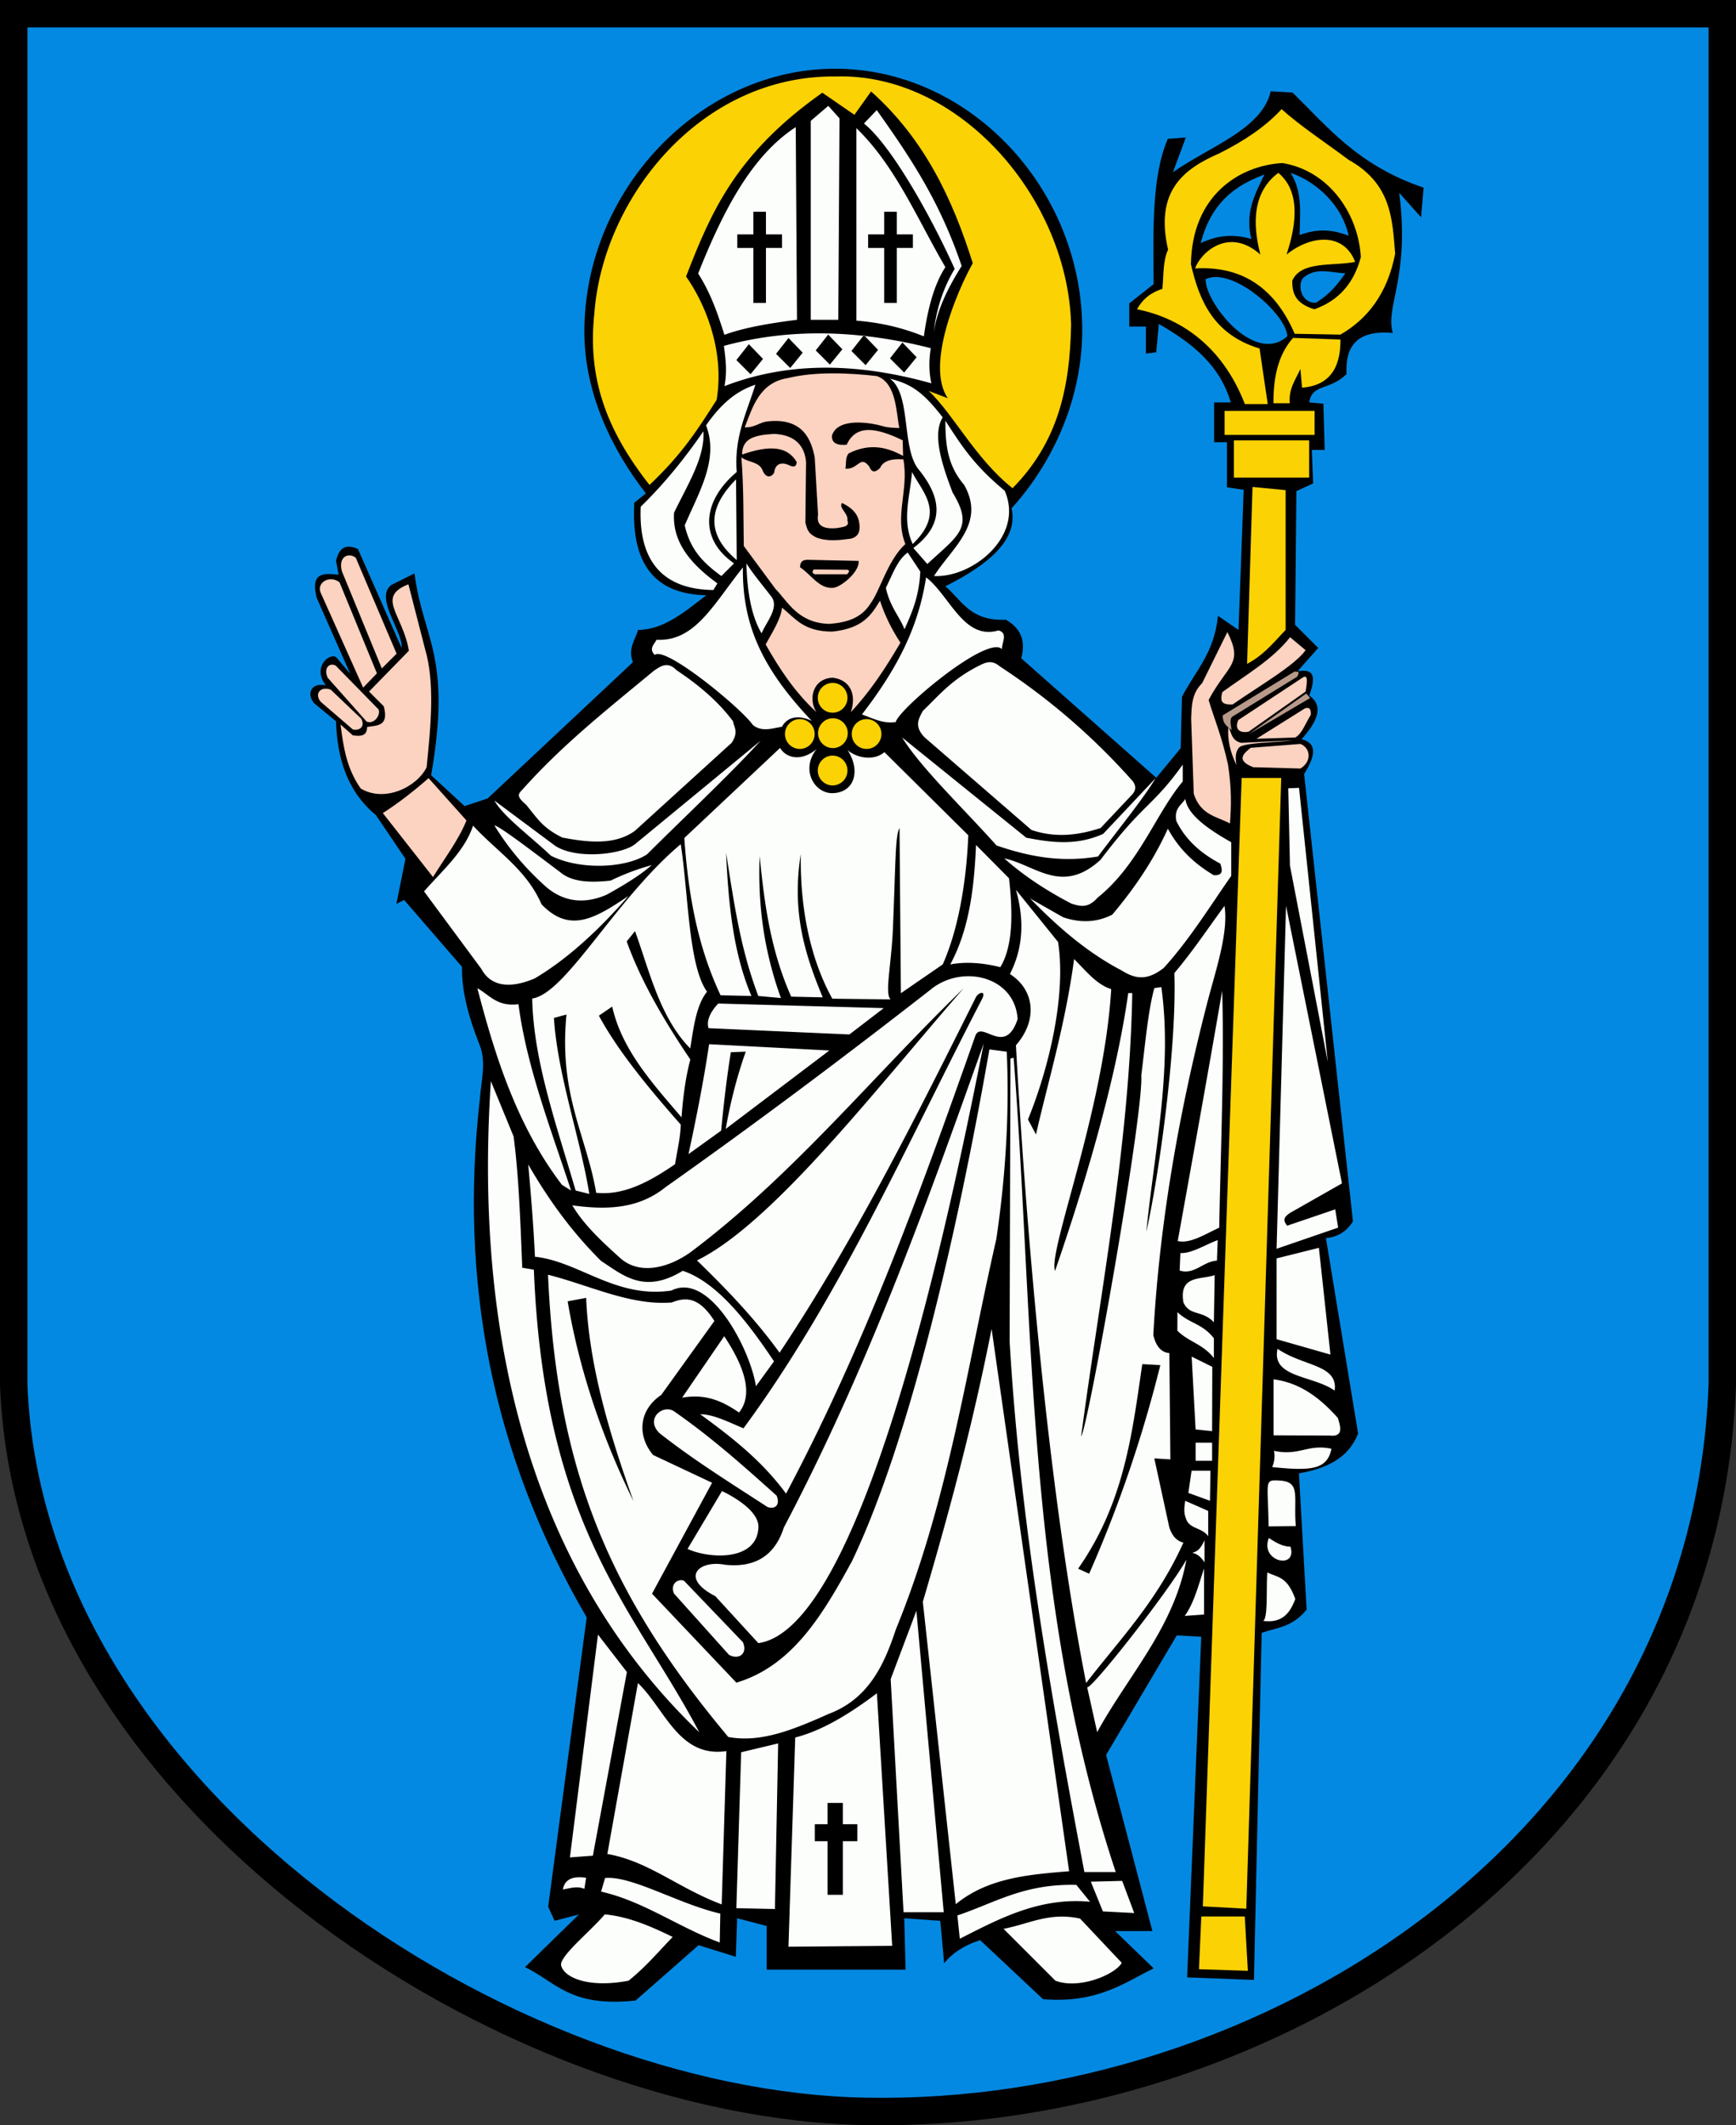
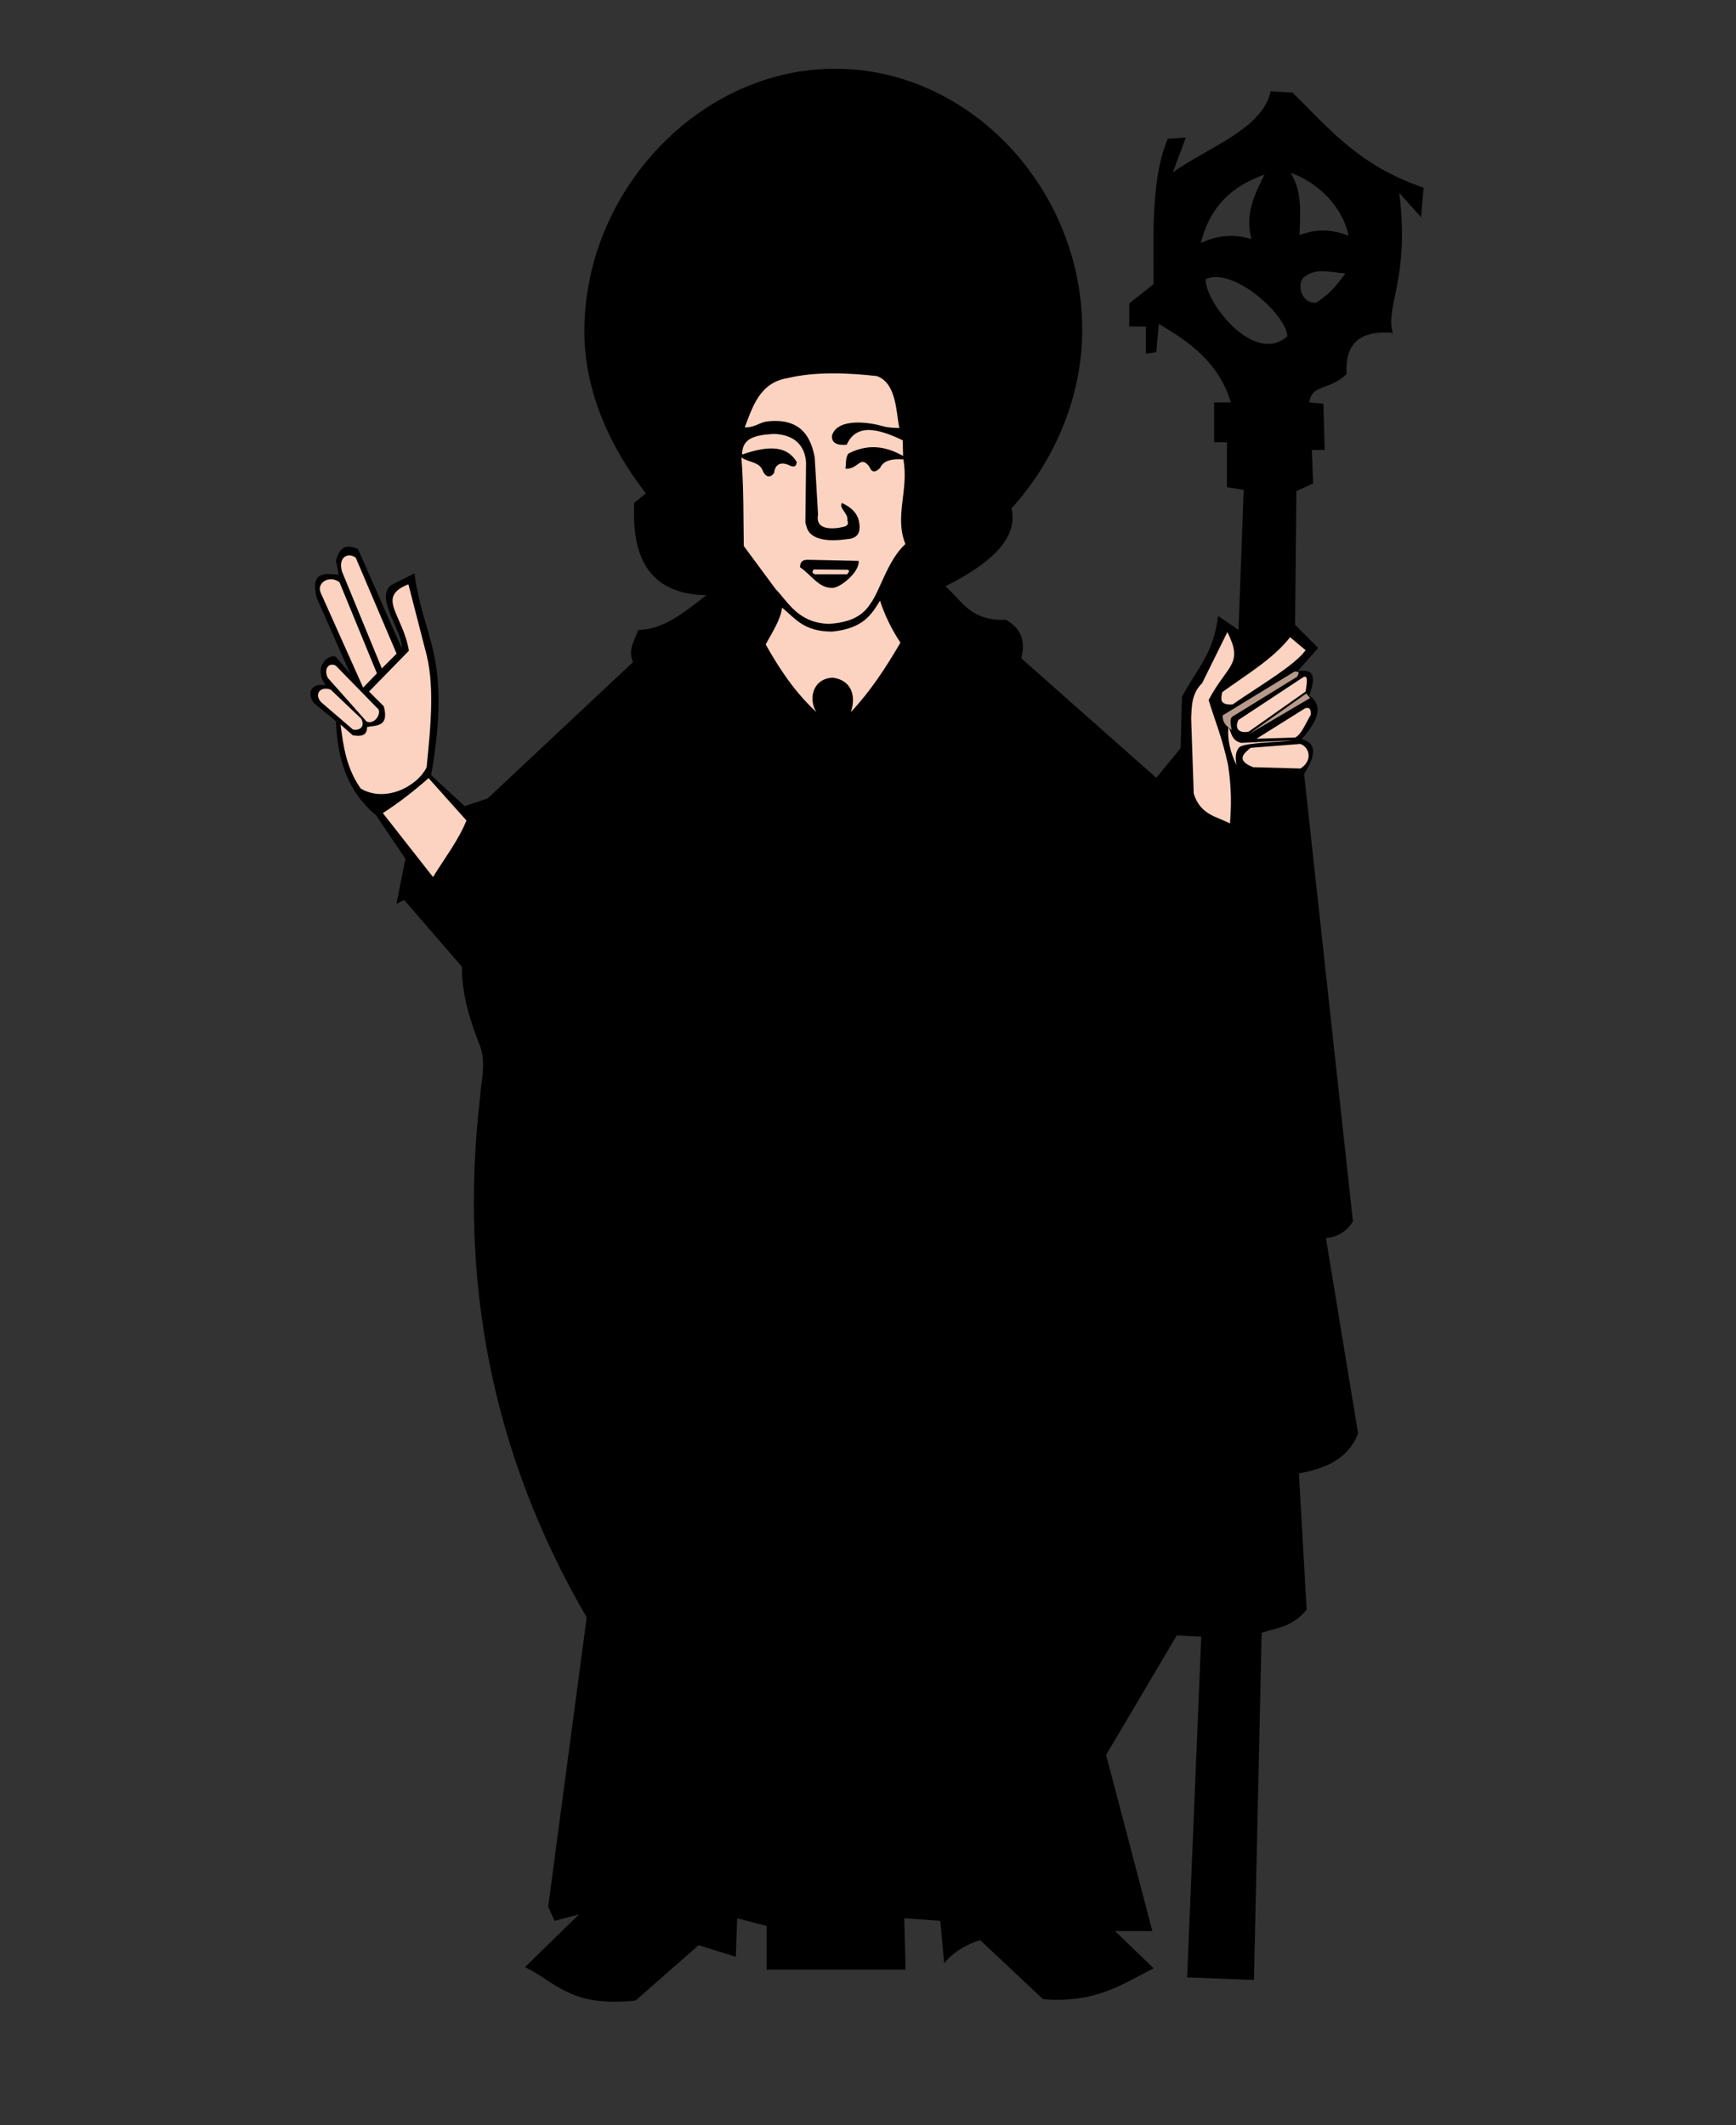
<svg xmlns="http://www.w3.org/2000/svg" width="745.298" height="912.349" version="1.0">
  <rect width="100%" height="100%" fill="#333333" stroke="none" />
  <defs>
    <linearGradient id="c">
      <stop offset="0" style="stop-color:#faff00;stop-opacity:1" />
      <stop style="stop-color:#7d7323;stop-opacity:.992" offset=".846" />
      <stop style="stop-color:#000;stop-opacity:.984" offset="1" />
    </linearGradient>
    <linearGradient id="b">
      <stop offset="0" style="stop-color:#fae646;stop-opacity:1" />
      <stop style="stop-color:#643228;stop-opacity:1" offset=".885" />
      <stop offset="1" style="stop-color:#fae646;stop-opacity:1" />
    </linearGradient>
    <linearGradient id="a">
      <stop offset="0" style="stop-color:#fff;stop-opacity:1" />
      <stop offset="1" style="stop-color:#d8de64;stop-opacity:0" />
    </linearGradient>
  </defs>
-   <path style="fill:#0489e2;fill-opacity:1;fill-rule:evenodd;stroke:#000;stroke-width:11.77;stroke-linecap:round;stroke-linejoin:miter;stroke-miterlimit:4;stroke-dasharray:none;stroke-dashoffset:0;stroke-opacity:1" d="M5.885 5.885h733.528v588.412c-7.29 199.451-197.463 315.41-367.758 312.097-153.73-2.65-359.144-134.513-365.77-312.097V5.885z" />
  <path d="M358.469 29.5c-57.809 0-107.594 52.128-107.594 112.844 0 26.334 11.694 50.526 26.406 69.469l-4.969 4c-1.286 23.909 6.732 39.233 30.907 39.718-9.158 7.044-18.121 14.762-29.25 14.906-1.441 4.424-4.542 8.449-2.219 13.813l-62.375 58.5-9.906 3.313-14.375-13.25c8.976-51.595-3.411-58.01-7.156-86.657L168 251.125c-7.392 5.47 5.335 20.583 4.406 27.031l-18.75-42.5c-6.255-2.723-8.187.641-9.406 4.969l1.125 6.094c-6.058-.596-12.294-1.395-9.406 9.937l14.375 32.563-6.094-7.188c-3.186-1.693-10.151 4.6-4.406 12.156-6.783-1.269-8.113 4.025-4.969 7.72l9.375 7.718c.531 16.017 4.854 30.134 17.125 40.281l12.688 18.781L170.188 388l3.312-1.656 24.844 28.719c-.168 10.854 2.966 21.707 7.187 32.562 3.507 7.911 1.089 15.808.531 23.719-8.97 77.893 4.75 152.464 45.813 223L235.344 818.53l2.75 6.063 10.469-2.75-23.157 22.625c13.283 6.4 19.356 17.381 47.469 14.343l27.031-23.75 16 4.97.563-16.532 12.687 3.313v18.75h59.625l-.562-22.063 15.469 1.094 1.656 18.218c3.185-3.967 7.847-7.438 15.437-9.937l27.031 25.375c23.081 1.806 34.189-6.656 47.47-13.25l-16.532-16h16l-19.875-75.625 30.344-51.313 10.5.563-6.063 146.25 28.688 1.094 3.312-149c6.44-2.282 12.873-2.22 19.313-9.938l-3.313-58.531c11.532-2.02 21.193-6.29 25.407-17.094L569.25 531.5c4.526-.404 8.536-2.346 11.594-7.156L559.875 332.25c4.793-7.548 5.852-13.227-1.094-14.906 6.698-7.499 9.797-14.181 3.313-18.75 4.04-11.092-.373-10.925-4.969-10.5l8.813-9.938L556 268.22l.563-57.375 7.187-3.313-.563-14.375h5.532l-.563-19.844-6.062-.562c1.217-8.166 8.427-4.826 16-12.156-.625-11.818 4.345-19.056 19.875-17.656-3.435-11.223 7.413-23.545 2.75-60.157l9.375 10.5 1.093-12.719c-28.03-9.497-40.89-25.729-56.28-40.843l-9.376-.532c-3.586 16.212-26.463 23.837-41.968 34.75l5.53-14.906-7.718.563c-6.936 15.877-6.292 39.363-6.094 62.375l-10.469 8.281v9.938h7.157v11.593l4.437-.562 1.094-12.156c13.631 7.894 26 17.068 30.906 33.687h-7.156v17.094h5.5v19.344l7.188 1.093-2.22 60.156-8.812-6.062c-1.65 16.259-9.864 23.795-15.468 34.781l-.563 22.063-10.469 12.687-57.969-51.312c1.863-6.876.333-12.627-6.625-16.563-15.252.721-18.84-8.268-25.937-14.344 19.171-9.621 31.361-20.353 28.406-33.468 17.921-19.742 30.344-47.185 30.344-76.594 0-60.716-48.348-112.125-106.156-112.125zm195.625 44.719c11.678 3.933 22.417 14.672 24.875 27-8.694-3.477-15.117-2.426-21.032-.344.169-9.126 1.35-18.424-3.843-26.656zm-11.219.687c-4.516 9.129-8.372 16.775-5.625 27.719-8.283-2.521-15.333-1.325-21.75 1.75 5.01-19.843 18.164-25.944 27.375-29.469zm24.094 41.531c.384-.016.768-.006 1.156 0 3.106.049 6.346.758 9.469.907-3.11 4.208-5.899 8.417-12.625 12.625-6.18.35-8.094-7.375-5.625-10.531 2.354-2.14 4.936-2.884 7.625-3zm-44.5 2.5c12.223.494 29.81 17.139 30.218 25.407-14.314 12.818-35.664-15.158-35.062-24.531 1.461-.66 3.098-.946 4.844-.876z" style="fill:#000;fill-opacity:1;fill-rule:nonzero;stroke:none;stroke-width:1.415;stroke-linecap:round;stroke-linejoin:miter;stroke-miterlimit:4;stroke-dasharray:none;stroke-dashoffset:0;stroke-opacity:1" />
  <path d="m560.8 297.716 1.666 1.944-26.373 15.546 24.708-17.49zM555.804 288.278c.703.365 2.684-.707 1.11 2.22l-27.484 16.935c-1.73.778-1.077 3.429-.639 6.065-1.562-1.647-3.77-2.133-3.886-6.385l30.899-18.835z" style="fill:#b89a8a;fill-opacity:1;fill-rule:evenodd;stroke:none;stroke-width:1px;stroke-linecap:butt;stroke-linejoin:miter;stroke-opacity:1" />
  <path d="M200.26 352.22c-3.452 8.541-9.397 16.252-14.363 24.289l-21.544-27.458c6.856-4.382 13.35-9.489 19.643-14.996l16.263 18.164zm-56.183-66.532c-2.976-1.393-5.188 1.466-3.38 5.28l16.686 18.798c3.43 1.388 6.266-3.16 5.07-5.28l-18.376-18.798zm10.983 22.81c1.82 3.274-.549 5.33-3.59 4.648l-13.73-11.828c-2.874-3.318-.316-6.868 4.225-5.28l13.095 12.46zm6.759-19.43-5.914 6.125-17.953-40.13c-2.696-4.782 3.583-8.482 7.815-5.07l16.052 39.075zm8.448-8.449-6.336 6.336-17.108-41.608c-1.804-6.219 2.667-8.414 5.914-5.914l17.53 41.186zm-11.827 16.263 17.108-17.53c-2.589-15.585-14.271-22.983-.212-28.513l7.181 27.88c4.206 14.354 2.489 32.478.634 50.69-4.16 8.452-18.03 15.274-28.302 9.082-6.18-8.787-7.428-18.121-8.66-27.458l5.28 4.647c3.304.485 6.159.373 6.126-3.59 4.15-.762 9.491-.034 7.18-8.871l-6.335-6.337zm161.282-113.414c3.343-8.54 6.292-19.31 18.601-21.177 11.778-2.883 26.348-2.183 38.061-.859 8.651 2.965 8.313 15.962 9.73 22.322-2.268-.105-4.684-.097-6.95-.763-5.472-1.606-19.443-3.882-21.954 3.91-.372 3.51 2.619 4.394 6.296 4.007 4.03-8.842 12.699-7.36 24.038-1.888l.171 6.695c-6.216-3.36-13.762-5.882-23.35-1.087-1.532 1.667-.992 4.37-1.431 6.582 5.648.418 6.31-6.124 10.302-.858 1.03 2.674 2.633 2.478 4.579.572 1.147-2.61 3.986-4.162 10.016-3.72 2.436 13.261-3.94 24.23.858 36.344-7.575 6.924-10.939 20.124-14.878 25.408-4.08 6.624-10.633 8.306-17.743 8.871-13.467-.316-17.75-9.48-23.123-14.992l-13.622-18.431c-.223-12.565.022-24.662-1.032-38.059 2.942 2.263 7.723 1.736 9.158 5.724 1.285 2.98 3.437 3.205 4.92.858.38-3.8 3.088-4.854 6.526-3.148 2.236 1.049 3.048.267 3.148-1.43-4.075-6.9-11.752-7.303-23.464-3.206.079-6.803 4.904-8.377 13.737-8.872 9.248.39 13.165 5.342 13.734 12.078l-.286 26.041c.718 2.211.656 4.487 4.864 6.407 4.865 1.773 9.73 1.067 14.595.461 3.235-.769 4.15-3.083 3.72-6.295-.434-4.811-3.914-7.316-7.439-9.041-1.686 2.039 2.813 4.42 2.29 7.496 1.176 2.858-2.199 2.782-4.294 3.262-6.2.629-9.134-1.154-8.3-5.724l-1.43-24.61c-1.338-6.661-4.438-17.103-20.032-15.454-3.586.277-5.441 2.687-10.016 2.576zm23.771 60.079c-.003-1.9.572-3.431 3.9-3.212l21.219.46c.587 4.832-8.276 11.86-11.355 11.584-5.733.206-9.183-5.868-13.764-8.832zm5.85.918 14.566.114c1.172.442.369 1.213-.229 1.95h-13.764c-1.554-.493-1.12-1.271-.573-2.064zm-13.617 16.407c-.43 4.783-4.059 10.366-7.013 15.78 5.916 10.493 12.56 20.55 21.79 29.055-3.525-5.426-1.736-14.407 7.014-14.778 7.978 1.006 10.15 7.783 7.764 14.778 8.268-8.764 15.013-19.052 21.29-29.806-3.945-6.012-6.824-12.023-8.766-18.034-3.647 5.918-7.13 11.913-20.539 13.275-12.517-.027-15.915-5.857-21.54-10.27zm191.206 10.471c7.036 13.928.163 13.785-8.05 29.15 2.775 9.181 5.551 15.23 8.328 27.76 1.64 10.693 1.385 18.226.832 25.263-5.705-3.08-12.577-3.534-15.546-12.77l-1.11-32.48c.275-5.214.151-10.494 4.72-14.991l10.826-21.932zm9.994 49.693c-2.71 2.22-6.729 5.274 1.11 8.328l20.266.555c5.09-3.146 4.257-8.883 0-10.549l-21.376 1.666zm2.498-3.887 20.821-13.048c2.08-.736 2.633.562 2.499 2.777-2.163 3.413-3.842 8.277-6.663 9.716l-16.657.555zm-7.773-8.05c-1.706 3.57.226 5.868 4.442 4.996l24.43-17.211c.571-3.683 1.203-7.472-1.11-6.108l-27.762 18.322zm-6.94-11.938c-.432 2.609-1.555 5.524 4.442 5.275 11.451-7.972 26.633-16.69 31.37-23.32l-6.663-5.552c-7.507 9.523-18.903 16.129-29.149 23.597zm30.36 20.661-22.15 1.077c-4.22-.887-4.157-4.339-5.552-6.806-.482 5.451.817 10.903 3.475 16.354-.541-3.105-.556-5.948 1.396-7.807 3.214-1.916 15.221-1.878 22.832-2.818z" style="fill:#fcd2c0;fill-opacity:1;fill-rule:evenodd;stroke:none;stroke-width:1px;stroke-linecap:butt;stroke-linejoin:miter;stroke-opacity:1" />
-   <path d="m348.07 51.893 7.52-6.446 4.834 5.371-.538 86.476H348.07V51.893zm-6.445 2.685.537 82.716c-12.247 1.527-23.188 3.49-31.153 6.445-2.805-8.773-5.672-17.546-11.28-26.319 10.574-26.6 22.805-50.438 41.896-62.842zM323.43 90.906v9.719h-6.906v5.813h6.906v23.624h5.406v-23.625h6.906v-5.812h-6.906v-9.719h-5.406zm56.174 0v9.719h-6.907v5.813h6.907v23.624h5.406v-23.625h6.906v-5.812h-6.906v-9.719h-5.406zm-11.939-35.892c16.83 16.305 26.21 39.128 38.198 59.67-4.952 7.655-7.602 18.073-9.237 29.709-10.016-4.058-19.61-6.006-28.961-6.74V55.013zm33.205 87.631c1.589-10.261 6.401-19.53 11.984-28.461-9.35-27.618-21.715-46.197-36.45-66.909l-5.493 5.742c11.825 9.497 28.97 40.155 38.947 62.415-5.02 8.369-7.932 17.524-8.988 27.213zm-90.085 5.846c.672 5.257 1.498 10.736.243 17.278 26.49-10.24 55.84-10.444 88.82-1.217-1.243-5.804-.928-10.57-.243-15.087-30.534-7.742-60.232-8.8-88.82-.974zm10.707-.73-5.354 6.814 6.084 6.083 5.353-6.57-6.083-6.327zm17.034-2.677-5.354 6.814 6.084 6.084 5.353-6.57-6.083-6.328zm17.034-1.46-5.354 6.814 6.084 6.084 5.354-6.57-6.084-6.328zm15.33.244-5.353 6.813 6.084 6.084 5.353-6.57-6.083-6.327zm16.548 3.163-5.354 6.814 6.084 6.083 5.354-6.57-6.084-6.327zm-63.138 18.122c-7.798 2.604-14.428 7.703-21.177 17.456 5.632 14.595-3.054 28.617-9.158 42.926 2.42 10.698 8.231 16.298 15.74 21.749l5.437-5.437c-15.332-10.64-13.485-26.946 1.145-39.206-1.165-15.084 4.15-25.078 8.013-37.488zm-22.322 20.032c-7.93 11.47-16.685 22.39-26.9 32.337-.765 16.663 4.027 35.434 31.193 35.772l1.717-2.862c-11.287-8.204-19.456-17.577-18.601-30.334 5.67-11.802 13.37-23.829 12.591-34.913zm14.023 20.604c-11.433 11.542-13.428 23.085.286 34.627l-.286-34.627zm66.105-43.212c9.39 2.288 14.52 6.166 22.608 16.598-3.87 6.45-1.752 16.734 4.293 32.337 9.317 15.226 2.192 18.375-10.875 30.62l-6.01-6.867c11.831-8.948 13.81-19.77 2.004-34.055-7.101-9.48-2.918-31.954-12.02-38.633zm9.444 40.064c-.812 10.302-4.473 20.605.286 30.907 13.98-13.55 4.55-21.699-.286-30.907zm14.309-22.035c6.503 9.924 11.704 18.672 25.47 30.048 8.562 19.57-13.838 37.464-30.335 36.63 7.806-12.302 22.39-22.577 12.878-39.206-7.632-8.871-7.94-18.6-8.013-27.472zm-85.413 61.23c2.591 4.211 6.635 8.982 10.896 14.528 3.119 4.759-2.435 10.77-4.384 15.53-4.705-7.972-6.225-19.085-6.512-30.057zm69.255-4.633c-4.429 3.175-6.386 9.18-9.392 15.153 1.79 8.192 5.889 12.26 8.015 17.784 2.67-6.057 6.345-13.734 6.763-24.797l-5.386-8.14zm-70.758 6.387c-.276 24.036 7.682 42.816 29.556 65.874-6.038-2.837-10.633-1.505-12.774 2.505-4.348.787-8.814 2.29-12.524-.752-4.759-7.013-37.576-34.078-42.079-30.056-2.69-2.661-.297-4.475.751-6.513 16.518.881 24.376-15.18 37.07-31.058zm78.648 4.258c10.182 7.854 16.158 27.152 31.059 22.793 4.23 1.073 1.45 5.151 1.503 8.015-6.287-6.277-44.429 25.837-45.586 31.309-5.325.844-9.831-1.587-14.528-3.256 15.563-20.163 24.324-37.887 27.552-58.861zm-137.945 573.97c10.368.996 20.053 5.248 29.163 9.704-6.124 6.256-11.17 12.513-18.942 18.77-17.33 3.324-27.488-1.436-28.838-6.206-1.803-3.603 12.411-14.845 18.617-22.268zm171.205 6.206c10.688-1.987 19.7-7.326 32.854-4.38l17.887 18.982c-2.732 4.978-18.265 11.571-28.474 7.665l-22.267-22.267zm-54.38-101.103c-11.682 8.782-23.381 15.998-35.063 18.97l-2.906 89.812 44.531-.375-6.562-108.407zm-21.188 47.063h6.563v9.125h6.219v7.312h-6.22v23h-6.562v-23h-5.468v-7.312h5.468v-9.125zm-98.558-72.265 12.412 16.062-14.602 78.85-9.856.73 12.046-95.642zm17.157 20.807L260.742 795.9c17.61 3.056 30.293 14.573 49.088 21.65l2.018-65.82c-20.36 3.006-26.397-18.143-37.965-29.204zm-32.247 88.586c.944-4.78 4.822-5.722 9.98-4.99l-.73 4.745c-3.33-1.399-6.218-.145-9.25.245zm18.132-4.887-1.717 5.823c18.224 4.135 33.068 15.218 50.948 21.851l.252-12.402c-17.894-4.108-38.055-16.373-49.483-15.272zm58.433-53.994 15.874-3.796-1.38 71.087-16.564-.346 2.07-66.945zm75.228-60.735 11.733 129.406h-17.254l-5.522-100.074 11.043-29.332zm17.6 130.786 1.034 10.008c17.196-8.745 34.233-17.87 55.904-15.874l-5.867-7.247c-22.665-.565-35.114 7.809-51.072 13.113zm57.283-14.493 13.458-.345 5.176 13.803-13.458-.69-5.176-12.768zm-57.974 9.662c13.82-11.312 31.245-12.713 48.657-14.148l-33.28-232.825c-8.5 43.076-18.802 80.75-29.525 117.157l14.148 129.816zm55.213-13.803h13.458c-38.705-116.523-34.862-233.046-43.825-349.569l-1.38.346-.345 121.469c4.38 75.431 16.718 146.602 32.092 227.754zm92.15-465.424 12.355 117.657-16.25-84.268-.732-33.193 4.628-.196zm-5.582 50.646 24.019 119.15-21.057 11.973c-5.2 2.793-3.696 4.47-2.477 6.193l20.644-7.02 1.238 7.845-26.424 9.084 4.057-147.225zm-4.057 151.353v34.681l23.121 6.606-4.954-45.828-18.167 4.541zm.413 38.81c-2.743 12.399 15.165 11.353 24.516 17.934 1.549-11.225-13.404-10.3-24.516-17.934zm-1.706 13.11c11.573 1.474 20.096 8.176 27.618 16.593 1.004 3.555 2.739 8.215-3.603 7.532l-24.015-.109v-24.015zm.173 30.675c.468 2.328.222 4.657-.764 6.986 16.412 1.675 23.633 1.259 25.434-7.86-10.157-2.188-13.79 3.24-24.67.874zm-2.31 32.42 11.68-.109c-1.05-12.668 2.283-18.875-6.768-19.54-7.067-.42-5.16-.025-4.912 19.65zm.109 5.022c2.829 1.765 5.603 3.639 9.279 3.711 3.113 10.058-13.31 6.493-9.279-3.711zm-.655 14.736c-.525 7.158.337 19.405-1.747 20.85 8.26 1.07 11.547-3.542 13.755-9.388-3.572-10.076-7.896-9.223-12.008-11.462zM524.7 425.306c.923 31.218-.613 67.353-1.271 101.732-6.112 2.793-12.506 7-17.804 5.722 6.359-35.341 12.717-70.44 19.075-107.454zm-1.918 107.061-.327 8.822c-5.913.275-9.646 6.22-16.01 4.247l.327-7.515c4.62.302 10.619-3.539 16.01-5.554zm-1.307 15.03-.327 20.256c-5.034-5.395-10.28-2.527-13.069-8.494-2.037-11.894 7.502-9.68 13.396-11.763zM505.5 563.29l-.035 7.957c4.801 4.836 10.945 5.654 15.683 11.763v-8.495c-5.098-6.477-10.55-6.318-15.648-11.225zm6.102 19.095 1.697 31.277 7.077.708.083-27.604-8.857-4.381zm1.697 36.94h7.077v7.785H513.3v-7.786zm-1.728 12.032h8.098l-.198 12.906-9.284-3.361 1.384-9.545zm-2.756 12.913 9.885 4.35v10.873c-2.389-3.46-7.245-3.171-9.094-6.524-1.752-3.644-1.044-6.057-.791-8.699zm8.303 17.002v9.49c-1.506-2.475-3.304-3.785-5.338-4.152 3.216-.702 4.154-3.112 5.338-5.338zm-.198 12.06v19.77l-8.303.593c3.904-5.273 5.89-13.102 8.303-20.363zM280.652 288.009c3.021-2.08 6.037-4.212 9.809-.289 9.446 6.284 17.859 13.342 24.235 21.927.438 2.7 2.52 4.413-.577 9.233l-41.546 37.795c-8.653 6.26-20.235 4.953-31.16 2.885-8.36-4.153-10.386-7.792-15.579-14.137-4.92-4.136-2.933-4.809-.865-7.213 17.485-19.422 36.729-34.45 55.683-50.201zm45.873 30.005-53.952 44.431c-5.967 4.57-25.55 6.522-34.333.577l-25.966-19.33c3.55 6.592 15.907 15.7 24.235 23.658 12.386 6.25 32.16 5.411 41.257-.577 16.457-16.375 35.712-34.43 48.759-48.759zm-46.739 53.375c-4.533 4.04-11.386 8.313-19.33 12.694-9.598 4.17-19.17 3.469-27.697-4.904-8.56-7.849-15.441-16.542-20.485-24.812 2.027.057 19.109 13.225 28.254 20.062 4.73 4.027 12.166 4.672 21.659 3.596a101.894 101.894 0 0 1 17.599-6.636zm-9.93 13.214c-14.225 9.558-25.197 16.322-37.382 3.595-6.477-15.01-19.358-22.791-29.376-33.754-3.673 11.08-13.19 19.24-21.043 28.23l24.606 33.27c3.665 6.91 11.315 9.005 22.853 4.106 14.508-8.555 28.055-21.343 40.343-35.447zm216.545-49.131c1.3 1.85 1.382 3.701-.278 5.552L472.52 355.46c-9.585 3.124-19.382 4.342-29.704.832l-45.806-39.698c-4.69-4.775-2.616-8.046-.833-11.382 7.119-6.826 12.57-13.86 25.262-19.988 2.326-1.052 4.72-1.759 7.774.833 21.703 14.208 40.666 30.765 57.188 49.415zm-99.108-18.878 53.302 43.03c10.75 2.067 21.558 3.545 33.035-1.666l22.487-23.875c-5.269 8.824-16.138 22.128-24.707 33.592-16.271 2.782-30.254-.154-43.585-4.72-13.958-15.652-32.484-33.335-40.532-46.361zm120.484 11.66v7.218c-11.563 13.769-18.9 35.771-36.645 49.97-4.189 4.73-7.636 3.533-11.104 2.498-11.081-5.749-20.752-12.203-28.872-19.433 13.31 2.762 24.704 15.882 41.364.556 18.693-24.708 22.023-22.39 35.257-40.81zm-65.517 57.465 14.159 8.051c7.032 2.368 14.065 2.437 21.098-1.11 9.258-11.008 17.569-22.963 23.875-36.923 3.96 7.316 9.845 14.15 19.71 19.988 4.138.17 3.746-2.248 2.776-4.997-9.404-4.94-15.392-11.162-18.877-18.322-.972-5.413 2.158-6.725 3.886-9.439.912 6.635 9.245 12.7 19.71 18.6v14.436c-9.274 13.257-17.562 26.842-28.871 39.42-7.956 6.378-13.282 4.208-18.322 1.111-14.756-7.71-27.334-18.686-39.144-30.815zm-6.096-3.728c4.113 14.54 2.474 26.206-2.583 36.161 10.546 6.73 12.096 19.685 2.583 30.564 2.754 51.99 11.494 178.944 30.134 273.789 14.536-18.855 30.407-35.042 41.757-60.268-2.514-.636-4.657-2.387-6.027-6.457l-6.457-29.704 6.888.43-.43-45.63c-3.445-.288-5.74-2.87-6.888-7.75 2.547-47.026 10.8-95.32 23.676-144.642 3.8-14.105 8.578-28.795 6.888-39.605-7.09 9.614-13.414 19.228-21.524 28.843 1.081 31.84-6.576 86.947-12.054 111.065 3.52-35.013 11.32-70.026 6.457-105.039l-3.013.43c-2.72 9.922-3.94 24.342-5.596 37.453.99 17.413-23.137 152.555-25.83 154.975 8.439-63.265 20.822-125.966 21.955-190.275h-1.722c-5.664 40.077-20.276 86.946-31.425 119.245-3.194-8.348 21.026-68.875 24.107-120.967-6.13-1.843-10.883-7.816-15.928-12.914-3.776 28.465-11.726 54.608-16.358 75.335l-3.444-6.458c9.067-22.223 16.474-53.446 12.914-76.195l-18.08-22.386zm54.241 203.62 7.749.43c-7.418 29.847-17.408 59.694-30.564 89.541l-4.736-2.152c19.926-28.506 23.2-58.201 27.551-87.82zm18.942 83.944c-7.826 13.92-41.833 57.111-42.618 54.672l4.304 19.372c13.367-24.426 32.944-44.838 38.314-74.044zM419.03 362.748l14.162 14.303c1.513 13.397 2.04 28.675-3.74 38.145-7.534-1.88-14.737-2.435-21.486-1.177 8.447-15.58 10.31-34.153 11.064-51.27zm-39.334-39.857 36.01 35.682c-.592 15.415-3.21 38.028-10.978 55.446l-17.956 12.362-.588-70.938c-1.87 3.342-1.616 13.826-2.846 43.339-.651 15.487-3.625 27.896-.98 30.248l-25.02-.294c-9.395-16.916-13.922-38.735-13.54-62.107-3.995 24.965 1.79 43.192 9.419 61.518l-13.54-.294c-8.952-20.114-11.536-40.228-13.54-60.341-.747 18.89 1.202 38.973 9.125 60.93l-9.714-.883c-7.49-19.885-10.12-37.859-13.834-61.52 1.054 23.11 3.281 43.602 10.89 61.52l-13.245-.295c-10.354-21.993-13.982-44.854-15.567-67.513l41.121-38.68c2.028 3.64 8.221 6.595 15.655.522-7.107 9.023-.67 19.329 7.151 18.893 8.96-.35 12.04-9.466 6.094-18.598 2.584 2.693 10.567 5.494 15.883 1.003zm-87.45 39.52c3.302 20.703 3.229 52.136 11.296 63.308-4.723 5.86-5.871 15.977-7.2 24.383-13.004-13.232-17.425-32.948-23.705-50.382l-3.579 4.415c6.315 17.75 16.956 35.362 27.313 50.7-1.666 6.252-2.997 14.177-3.78 24.845-12.8-14.993-25.626-29.113-29.765-47.57l-5.714 3.91c8.316 15.372 21.617 31.406 35.161 46.776-.182 5.579-1.415 10.55-2.466 16.997-10.94 7.523-22.034 13.497-33.848 12.264-4.174-24.514-16.131-42.064-12.755-76.527l-5.396 1.472c1.58 24.484 11.316 51.594 15.207 75.545l-5.886-1.471c-8.07-27.678-18.104-55.573-18.641-82.413 14.545-2.16 35.54-42.51 63.758-66.253zM222.6 431.114c-9.297 1.122-12.377-3.974-17.66-6.867 7.452 28.482 16.773 58.76 36.301 84.375l3.924 2.453c-8.74-26.654-19.114-53.307-22.565-79.96zm-11.851 33.037 9.745 23.722c2.202 16.287 2.952 37.188 3.716 56.352l4.989.848c4.415 110.884 43.242 145.79 71.032 198.59-70.387-67.438-97.062-165.617-89.482-279.512zm16.02 35.717c1.227 13.476 2.312 26.81 2.892 39.638 19.03 2.039 34.73 18.102 58.616 14.503 16.483-8.293 33.932 25.513 36.256 41.091l7.763-10.682c-11.423-17.099-24.535-34.03-39.185-38.869-16.544 10.08-25.42 2.037-35.048-4.23-12.532-12.417-22.668-26.43-31.294-41.45zm84.15 73.759-18.084 26.394c10.547-1.884 17.75 1.805 24.439 6.354 7.666-9.45-.765-24.276-6.355-32.748zm22.484 68.428c1.683 3.962-.652 6.057-3.91 4.888-15.735-10.247-31.727-20.151-46.434-31.77-6.225-6.29 1.709-12.46 6.354-9.287 16.214 11.281 29.965 23.59 43.99 36.17zm-23.43-1.954-14.793 24.836c8.9 4.139 29.412 5.501 30.4-8.821.74-7.425-11.16-13.856-15.607-16.015zm-16.286 38.544c-2.432-1.165-6.094 1.248-4.345 5.433l23.617 26.324c4.274 2.312 8.127-.502 5.972-5.428l-25.244-26.33zm85.719-245.864-14.748 11.307-60.469-2.704c-1.075-3.526 1.188-7.446 4.18-10.57l71.037 1.967zm-23.352 18.19-51.619-2.704c-2.226 15.008-5.314 30.878-8.849 47.194l14.011-10.078c1.12-11.497 2.407-22.83 4.179-33.675l6.39-.246c-3.903 11.061-6.664 22.123-8.602 33.184l44.49-33.675zm-110.36 66.478c15.03 2.06 28.515 1.506 40.127-7.87 39.443-27.894 76.996-56.12 113.522-84.597 13.497-11.274 36.39-5.979 37.543 12.514-5.398 16.312-15.213.486-18.076 6.953-23.987 68.168-47.927 133.87-81.343 196.754-9.59-13.07-21.425-22.905-36.848-34.067 5.655.002 11.784 3.196 18.574 6.034 41.505-56.275 70.884-123.616 102.621-184.686 1.404-3.371-1.583-2.472-2.78-.498-26.157 52.328-52.022 104.12-84.348 152.73-10.494-14.535-22.763-27.294-35.458-39.628 32.795-15.988 78.663-75.878 114.492-116.827-39.39 38.155-73.49 80.51-117.325 113.35-9.845 7.001-22.348 9.88-30.538 2.086-7.783-6.99-15.306-14.086-20.162-22.248zm-10.42 29.792c17.694 4.446 35.387 13.332 53.08 11.906 5.64-2.134 11.412-2.955 18.354 7.937l-22.819 31.748c-9.832 6.597-10.34 17.711-3.472 25.796l25.3 11.906-25.796 47.622 36.213 38.197c24.142-7.22 37.133-29.308 49.607-52.087 25.077-52.446 45.69-143.338 59.032-219.758l7.44.992c1.143 25.473-.314 52.245-4.464 80.363-12.83 56.085-20.675 112.793-43.158 167.671-5.128 15.542-11.886 29.816-28.772 36.213-14.386 6.373-28.772 12.601-43.158 9.922-51.115-61.088-73.705-114.53-77.386-198.428zm8.434 11.41 7.937-1.488c1.218 29.102 9.951 58.205 20.339 87.308-13.263-26.962-23.227-55.905-28.276-85.82zm178.62-110.696c-16.761 85.662-53.209 251.332-96.75 257.435L307.072 685.2c-15.35-7.837-7.072-15.66 4.207-13.46 12.862 1.346 21.35-3.871 25.239-15.985 35.7-67.787 60.7-137.036 85.811-207.8z" style="fill:#fcfefc;fill-opacity:1;fill-rule:evenodd;stroke:none;stroke-width:1px;stroke-linecap:butt;stroke-linejoin:miter;stroke-opacity:1" />
-   <path d="M307.673 171.658c-7.82 12.203-14.5 23.017-28.833 36.523-18.84-23.935-26.644-46.314-23.666-73.736 3.551-48.726 45.056-102.34 103.768-101.621 53.182-1.506 99.55 52.5 100.906 106.63-.526 27.386-5.74 50.43-25.147 70.133-15.868-12.584-25.308-31.668-35.955-41.75l8.144 3.106c-9.55-14.071 3.853-45.646 10.735-57.967-8.654-27.52-20.767-53.31-43.655-73.712l-7.156 10.02-13.776-9.481c-37.224 26.252-47.769 51.251-58.504 78.898 7.126 9.984 16.834 30.461 13.14 52.957zm56.284 143.088c0 3.533-2.856 6.401-6.375 6.401s-6.375-2.868-6.375-6.401 2.856-6.401 6.375-6.401c3.52 0 6.375 2.868 6.375 6.401zm-.121 16.032c0 3.534-2.856 6.401-6.375 6.401-3.52 0-6.375-2.867-6.375-6.4 0-3.534 2.856-6.402 6.375-6.402s6.375 2.868 6.375 6.401zm14.574-15.668c0 3.534-2.856 6.402-6.375 6.402s-6.375-2.868-6.375-6.402c0-3.533 2.856-6.4 6.375-6.4 3.52 0 6.375 2.867 6.375 6.4zm-28.663 0c0 3.534-2.856 6.402-6.375 6.402-3.52 0-6.375-2.868-6.375-6.402 0-3.533 2.856-6.4 6.375-6.4s6.375 2.867 6.375 6.4zm14.089-15.546c0 3.534-2.856 6.401-6.375 6.401-3.52 0-6.375-2.867-6.375-6.4 0-3.534 2.856-6.402 6.375-6.402s6.375 2.868 6.375 6.401zm151.908 523.163H534.4l1.333 23.321-20.99-.666 1-22.655zm9.995-646.346h38.647v10.328H525.74v-10.328zm3.998 12.66h32.317v15.992h-32.317v-15.992zm7.996 19.99 14.22 1.386v59.97c-6.44 6.963-10.111 11.193-16.552 14.607l2.332-75.963zm-4.665 124.938h16.992l-14.993 485.426-18.657-1 16.658-484.426zm13.65-160.865c-.065-10.992 1.956-20.792 8.417-28.055l20.34.702c.157 13.02-5.42 19.827-16.483 20.69l-.701-8.065c-2.005 4.586-5.143 8.417-4.56 14.728h-7.013zm-5.961-23.496 3.506 23.847h-9.819c-9.977-25.677-28.44-37.134-46.29-40.68 2.02-3.724 5.126-6.905 10.871-8.767.6-5.72.17-11.955 2.455-16.833-5.763-25.208 6.603-34.653 22.093-41.38 10.09-5.107 19.357-11.036 26.652-18.937 8.022 7.247 19.076 14.495 28.756 21.742 18.469 10.336 18.769 25.454 19.99 40.329-3.332 17.074-11.758 27.92-23.497 34.718l-19.638-.35c-8.341-19.371-22.287-29.256-42.784-28.056 2.452-6.951 14.634-17.996 28.055-5.961-2.316-9.049-5.164-25.553 7.715-35.069 10.797 8.966 6.621 25.636 3.507 35.069 10.998-8.772 24.758-9.228 29.458 3.156-9.673 1.92-23.192-.555-27.003 8.066.045 4.781.743 9.575 9.468 12.274 11.194-3.958 17.201-11.95 19.99-22.444-1.221-19.379-14.295-37.208-33.666-40.33-18.524 1.032-38.93 13.928-39.277 43.486 3.646 16.034 10.072 30.27 29.458 36.12z" style="fill:#fbd204;fill-opacity:1;fill-rule:evenodd;stroke:none;stroke-width:1px;stroke-linecap:butt;stroke-linejoin:miter;stroke-opacity:1" />
</svg>